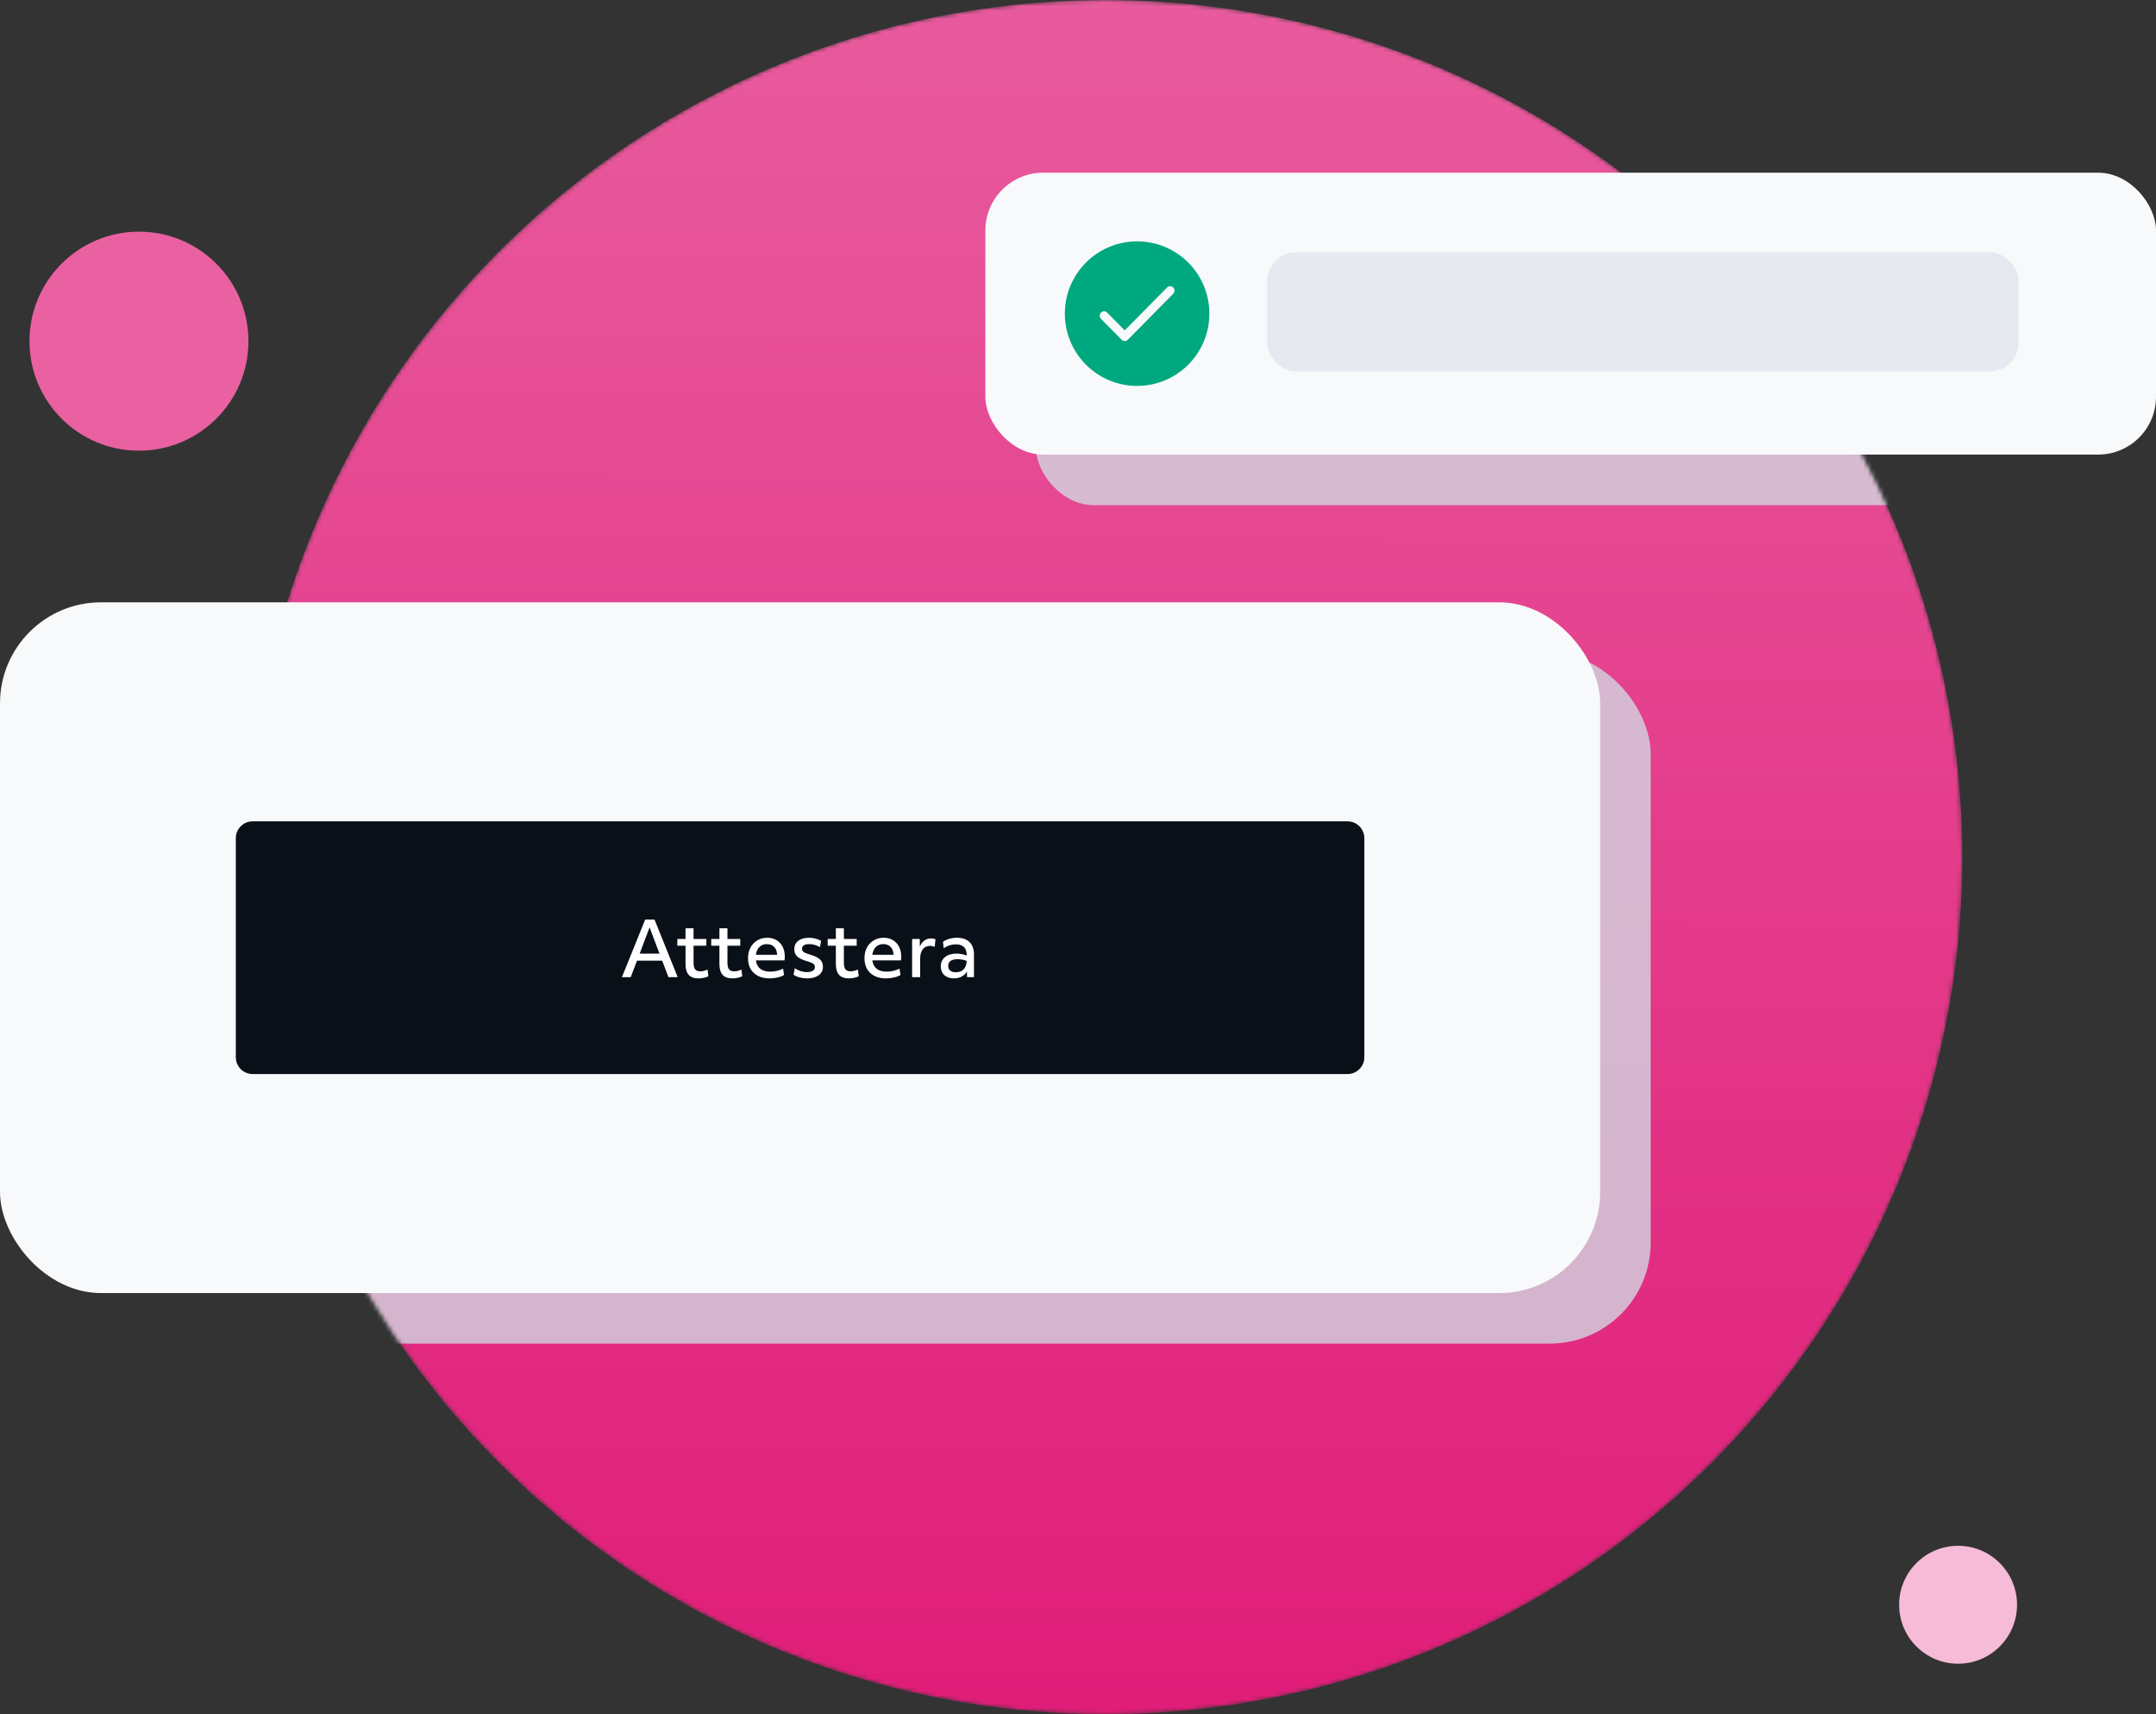
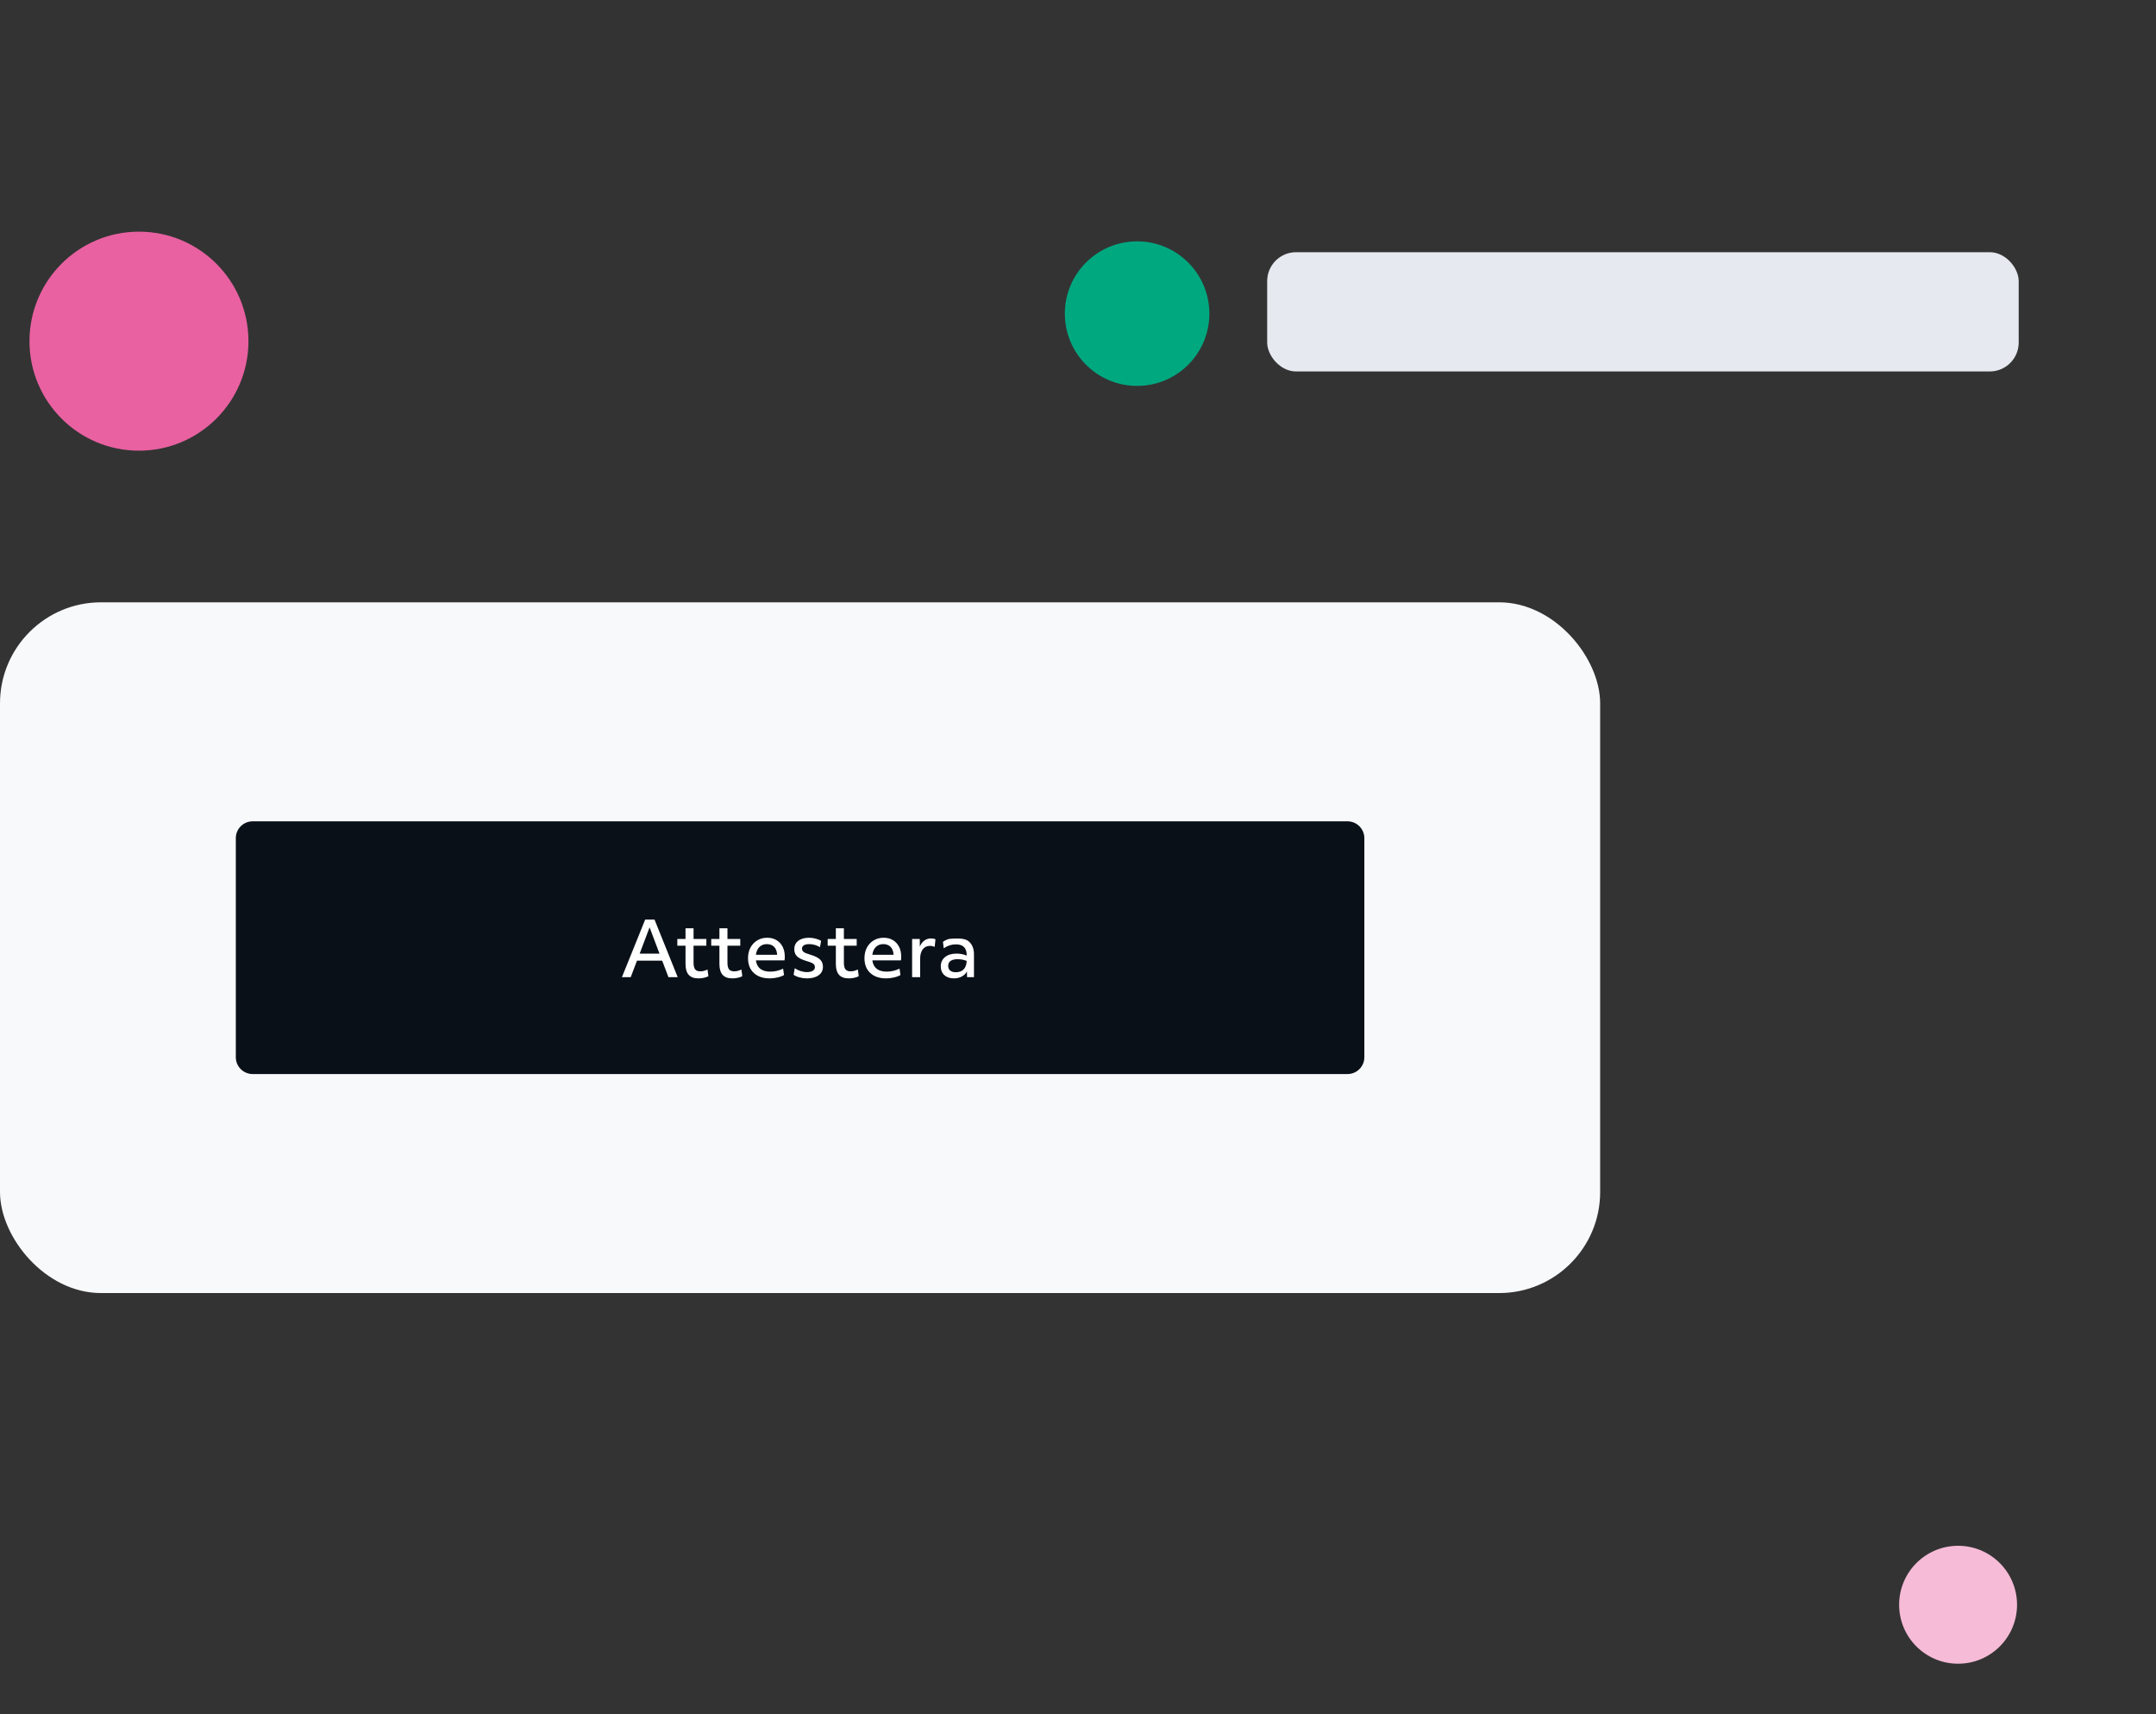
<svg xmlns="http://www.w3.org/2000/svg" width="512" height="407" viewBox="0 0 512 407" fill="none">
  <rect x="0" y="0" width="512" height="407" fill="#333333" stroke="none" />
  <mask id="mask0_846_6052" style="mask-type:alpha" maskUnits="userSpaceOnUse" x="59" y="0" width="407" height="407">
    <circle cx="262.5" cy="203.5" r="203.5" fill="url(#paint0_linear_846_6052)" />
  </mask>
  <g mask="url(#mask0_846_6052)">
-     <circle cx="262.5" cy="203.5" r="203.5" fill="url(#paint1_linear_846_6052)" />
-     <rect x="12" y="155" width="380" height="164" rx="24" fill="#D2D7E1" fill-opacity="0.8" style="mix-blend-mode:multiply" />
-     <rect x="246" y="53" width="278" height="66.926" rx="13.728" fill="#D2D7E1" fill-opacity="0.8" style="mix-blend-mode:multiply" />
-   </g>
+     </g>
  <circle cx="33" cy="81" r="26" fill="#E961A1" />
  <rect y="143" width="380" height="164" rx="24" fill="#F8F9FB" />
  <path d="M56 199C56 196.791 57.791 195 60 195H320C322.209 195 324 196.791 324 199V251C324 253.209 322.209 255 320 255H60C57.791 255 56 253.209 56 251V199Z" fill="#0A1018" />
-   <path d="M153.217 218.32H155.431L160.939 232H158.743L157.249 228.076H151.273L149.779 232H147.691L153.217 218.32ZM156.619 226.42L154.261 220.174L151.903 226.42H156.619ZM162.795 224.53H160.851V222.928H162.795V220.39H164.703V222.928H167.745V224.53H164.703V228.58C164.703 229.3 164.829 229.822 165.081 230.146C165.333 230.458 165.741 230.614 166.305 230.614C166.605 230.614 166.887 230.578 167.151 230.506C167.427 230.434 167.715 230.326 168.015 230.182L168.231 231.766C167.943 231.934 167.589 232.06 167.169 232.144C166.761 232.24 166.329 232.288 165.873 232.288C164.829 232.288 164.055 232.006 163.551 231.442C163.047 230.878 162.795 230.014 162.795 228.85V224.53ZM170.846 224.53H168.902V222.928H170.846V220.39H172.754V222.928H175.796V224.53H172.754V228.58C172.754 229.3 172.88 229.822 173.132 230.146C173.384 230.458 173.792 230.614 174.356 230.614C174.656 230.614 174.938 230.578 175.202 230.506C175.478 230.434 175.766 230.326 176.066 230.182L176.282 231.766C175.994 231.934 175.64 232.06 175.22 232.144C174.812 232.24 174.38 232.288 173.924 232.288C172.88 232.288 172.106 232.006 171.602 231.442C171.098 230.878 170.846 230.014 170.846 228.85V224.53ZM182.768 232.288C181.712 232.288 180.8 232.096 180.032 231.712C179.264 231.316 178.67 230.764 178.25 230.056C177.842 229.336 177.638 228.484 177.638 227.5C177.638 226.552 177.83 225.712 178.214 224.98C178.61 224.248 179.15 223.678 179.834 223.27C180.518 222.85 181.304 222.64 182.192 222.64C183.032 222.64 183.764 222.826 184.388 223.198C185.012 223.57 185.498 224.092 185.846 224.764C186.194 225.436 186.368 226.222 186.368 227.122C186.368 227.278 186.362 227.428 186.35 227.572C186.35 227.704 186.338 227.848 186.314 228.004H179.51C179.63 228.892 179.978 229.564 180.554 230.02C181.142 230.464 181.928 230.686 182.912 230.686C183.956 230.686 184.976 230.452 185.972 229.984L186.188 231.496C185.756 231.748 185.234 231.94 184.622 232.072C184.022 232.216 183.404 232.288 182.768 232.288ZM182.102 224.152C181.394 224.152 180.812 224.374 180.356 224.818C179.9 225.262 179.618 225.886 179.51 226.69H184.55C184.55 226.546 184.538 226.42 184.514 226.312C184.418 225.616 184.16 225.082 183.74 224.71C183.32 224.338 182.774 224.152 182.102 224.152ZM188.732 229.876C189.128 230.152 189.584 230.374 190.1 230.542C190.616 230.71 191.114 230.794 191.594 230.794C192.206 230.794 192.68 230.692 193.016 230.488C193.352 230.284 193.52 229.996 193.52 229.624C193.52 229.384 193.466 229.186 193.358 229.03C193.25 228.874 193.052 228.73 192.764 228.598C192.476 228.466 192.062 228.322 191.522 228.166C190.478 227.854 189.734 227.488 189.29 227.068C188.846 226.636 188.624 226.066 188.624 225.358C188.624 224.518 188.936 223.858 189.56 223.378C190.184 222.886 191.042 222.64 192.134 222.64C192.662 222.64 193.184 222.712 193.7 222.856C194.228 222.988 194.66 223.162 194.996 223.378L194.726 224.872C193.91 224.392 193.052 224.152 192.152 224.152C191.612 224.152 191.192 224.248 190.892 224.44C190.604 224.62 190.46 224.884 190.46 225.232C190.46 225.556 190.592 225.82 190.856 226.024C191.12 226.216 191.6 226.414 192.296 226.618C193.448 226.954 194.258 227.344 194.726 227.788C195.194 228.22 195.428 228.808 195.428 229.552C195.428 230.392 195.086 231.058 194.402 231.55C193.718 232.042 192.8 232.288 191.648 232.288C191.048 232.288 190.454 232.21 189.866 232.054C189.278 231.898 188.81 231.688 188.462 231.424L188.732 229.876ZM198.496 224.53H196.552V222.928H198.496V220.39H200.404V222.928H203.446V224.53H200.404V228.58C200.404 229.3 200.53 229.822 200.782 230.146C201.034 230.458 201.442 230.614 202.006 230.614C202.306 230.614 202.588 230.578 202.852 230.506C203.128 230.434 203.416 230.326 203.716 230.182L203.932 231.766C203.644 231.934 203.29 232.06 202.87 232.144C202.462 232.24 202.03 232.288 201.574 232.288C200.53 232.288 199.756 232.006 199.252 231.442C198.748 230.878 198.496 230.014 198.496 228.85V224.53ZM210.418 232.288C209.362 232.288 208.45 232.096 207.682 231.712C206.914 231.316 206.32 230.764 205.9 230.056C205.492 229.336 205.288 228.484 205.288 227.5C205.288 226.552 205.48 225.712 205.864 224.98C206.26 224.248 206.8 223.678 207.484 223.27C208.168 222.85 208.954 222.64 209.842 222.64C210.682 222.64 211.414 222.826 212.038 223.198C212.662 223.57 213.148 224.092 213.496 224.764C213.844 225.436 214.018 226.222 214.018 227.122C214.018 227.278 214.012 227.428 214 227.572C214 227.704 213.988 227.848 213.964 228.004H207.16C207.28 228.892 207.628 229.564 208.204 230.02C208.792 230.464 209.578 230.686 210.562 230.686C211.606 230.686 212.626 230.452 213.622 229.984L213.838 231.496C213.406 231.748 212.884 231.94 212.272 232.072C211.672 232.216 211.054 232.288 210.418 232.288ZM209.752 224.152C209.044 224.152 208.462 224.374 208.006 224.818C207.55 225.262 207.268 225.886 207.16 226.69H212.2C212.2 226.546 212.188 226.42 212.164 226.312C212.068 225.616 211.81 225.082 211.39 224.71C210.97 224.338 210.424 224.152 209.752 224.152ZM216.605 222.928H218.423L218.441 224.764C218.681 224.14 219.029 223.66 219.485 223.324C219.953 222.976 220.487 222.802 221.087 222.802C221.267 222.802 221.459 222.82 221.663 222.856C221.867 222.892 222.029 222.94 222.149 223L221.969 224.8C221.813 224.74 221.633 224.686 221.429 224.638C221.225 224.59 221.033 224.566 220.853 224.566C220.121 224.566 219.545 224.842 219.125 225.394C218.717 225.934 218.513 226.69 218.513 227.662V232H216.605V222.928ZM231.294 232H229.656L229.62 230.632C229.38 231.124 228.978 231.526 228.414 231.838C227.862 232.138 227.238 232.288 226.542 232.288C225.594 232.288 224.832 232.03 224.256 231.514C223.692 230.986 223.41 230.296 223.41 229.444C223.41 228.52 223.746 227.782 224.418 227.23C225.102 226.678 226.008 226.402 227.136 226.402C228.012 226.402 228.822 226.558 229.566 226.87V226.762C229.566 225.058 228.714 224.206 227.01 224.206C225.966 224.206 225 224.518 224.112 225.142L223.932 223.612C224.328 223.312 224.82 223.078 225.408 222.91C225.996 222.73 226.596 222.64 227.208 222.64C228.528 222.64 229.536 222.982 230.232 223.666C230.94 224.35 231.294 225.328 231.294 226.6V232ZM228.864 230.128C229.296 229.66 229.53 229 229.566 228.148C228.942 227.872 228.21 227.734 227.37 227.734C226.662 227.734 226.116 227.872 225.732 228.148C225.36 228.412 225.174 228.802 225.174 229.318C225.174 229.798 225.33 230.17 225.642 230.434C225.966 230.698 226.404 230.83 226.956 230.83C227.796 230.83 228.432 230.596 228.864 230.128Z" fill="white" />
-   <rect x="234" y="41" width="278" height="66.926" rx="13.728" fill="#F8F9FB" />
+   <path d="M153.217 218.32H155.431L160.939 232H158.743L157.249 228.076H151.273L149.779 232H147.691L153.217 218.32ZM156.619 226.42L154.261 220.174L151.903 226.42H156.619ZM162.795 224.53H160.851V222.928H162.795V220.39H164.703V222.928H167.745V224.53H164.703V228.58C164.703 229.3 164.829 229.822 165.081 230.146C165.333 230.458 165.741 230.614 166.305 230.614C166.605 230.614 166.887 230.578 167.151 230.506C167.427 230.434 167.715 230.326 168.015 230.182L168.231 231.766C167.943 231.934 167.589 232.06 167.169 232.144C166.761 232.24 166.329 232.288 165.873 232.288C164.829 232.288 164.055 232.006 163.551 231.442C163.047 230.878 162.795 230.014 162.795 228.85V224.53ZM170.846 224.53H168.902V222.928H170.846V220.39H172.754V222.928H175.796V224.53H172.754V228.58C172.754 229.3 172.88 229.822 173.132 230.146C173.384 230.458 173.792 230.614 174.356 230.614C174.656 230.614 174.938 230.578 175.202 230.506C175.478 230.434 175.766 230.326 176.066 230.182L176.282 231.766C175.994 231.934 175.64 232.06 175.22 232.144C174.812 232.24 174.38 232.288 173.924 232.288C172.88 232.288 172.106 232.006 171.602 231.442C171.098 230.878 170.846 230.014 170.846 228.85V224.53ZM182.768 232.288C181.712 232.288 180.8 232.096 180.032 231.712C179.264 231.316 178.67 230.764 178.25 230.056C177.842 229.336 177.638 228.484 177.638 227.5C177.638 226.552 177.83 225.712 178.214 224.98C178.61 224.248 179.15 223.678 179.834 223.27C180.518 222.85 181.304 222.64 182.192 222.64C183.032 222.64 183.764 222.826 184.388 223.198C185.012 223.57 185.498 224.092 185.846 224.764C186.194 225.436 186.368 226.222 186.368 227.122C186.368 227.278 186.362 227.428 186.35 227.572C186.35 227.704 186.338 227.848 186.314 228.004H179.51C179.63 228.892 179.978 229.564 180.554 230.02C181.142 230.464 181.928 230.686 182.912 230.686C183.956 230.686 184.976 230.452 185.972 229.984L186.188 231.496C185.756 231.748 185.234 231.94 184.622 232.072C184.022 232.216 183.404 232.288 182.768 232.288ZM182.102 224.152C181.394 224.152 180.812 224.374 180.356 224.818C179.9 225.262 179.618 225.886 179.51 226.69H184.55C184.55 226.546 184.538 226.42 184.514 226.312C184.418 225.616 184.16 225.082 183.74 224.71C183.32 224.338 182.774 224.152 182.102 224.152ZM188.732 229.876C189.128 230.152 189.584 230.374 190.1 230.542C190.616 230.71 191.114 230.794 191.594 230.794C192.206 230.794 192.68 230.692 193.016 230.488C193.352 230.284 193.52 229.996 193.52 229.624C193.52 229.384 193.466 229.186 193.358 229.03C193.25 228.874 193.052 228.73 192.764 228.598C192.476 228.466 192.062 228.322 191.522 228.166C190.478 227.854 189.734 227.488 189.29 227.068C188.846 226.636 188.624 226.066 188.624 225.358C188.624 224.518 188.936 223.858 189.56 223.378C190.184 222.886 191.042 222.64 192.134 222.64C192.662 222.64 193.184 222.712 193.7 222.856C194.228 222.988 194.66 223.162 194.996 223.378L194.726 224.872C193.91 224.392 193.052 224.152 192.152 224.152C191.612 224.152 191.192 224.248 190.892 224.44C190.604 224.62 190.46 224.884 190.46 225.232C190.46 225.556 190.592 225.82 190.856 226.024C191.12 226.216 191.6 226.414 192.296 226.618C193.448 226.954 194.258 227.344 194.726 227.788C195.194 228.22 195.428 228.808 195.428 229.552C195.428 230.392 195.086 231.058 194.402 231.55C193.718 232.042 192.8 232.288 191.648 232.288C191.048 232.288 190.454 232.21 189.866 232.054C189.278 231.898 188.81 231.688 188.462 231.424L188.732 229.876ZM198.496 224.53H196.552V222.928H198.496V220.39H200.404V222.928H203.446V224.53H200.404V228.58C200.404 229.3 200.53 229.822 200.782 230.146C201.034 230.458 201.442 230.614 202.006 230.614C202.306 230.614 202.588 230.578 202.852 230.506C203.128 230.434 203.416 230.326 203.716 230.182L203.932 231.766C203.644 231.934 203.29 232.06 202.87 232.144C202.462 232.24 202.03 232.288 201.574 232.288C200.53 232.288 199.756 232.006 199.252 231.442C198.748 230.878 198.496 230.014 198.496 228.85V224.53ZM210.418 232.288C209.362 232.288 208.45 232.096 207.682 231.712C206.914 231.316 206.32 230.764 205.9 230.056C205.492 229.336 205.288 228.484 205.288 227.5C205.288 226.552 205.48 225.712 205.864 224.98C206.26 224.248 206.8 223.678 207.484 223.27C208.168 222.85 208.954 222.64 209.842 222.64C210.682 222.64 211.414 222.826 212.038 223.198C212.662 223.57 213.148 224.092 213.496 224.764C213.844 225.436 214.018 226.222 214.018 227.122C214.018 227.278 214.012 227.428 214 227.572C214 227.704 213.988 227.848 213.964 228.004H207.16C207.28 228.892 207.628 229.564 208.204 230.02C208.792 230.464 209.578 230.686 210.562 230.686C211.606 230.686 212.626 230.452 213.622 229.984L213.838 231.496C213.406 231.748 212.884 231.94 212.272 232.072C211.672 232.216 211.054 232.288 210.418 232.288ZM209.752 224.152C209.044 224.152 208.462 224.374 208.006 224.818C207.55 225.262 207.268 225.886 207.16 226.69H212.2C212.2 226.546 212.188 226.42 212.164 226.312C212.068 225.616 211.81 225.082 211.39 224.71C210.97 224.338 210.424 224.152 209.752 224.152ZM216.605 222.928H218.423L218.441 224.764C218.681 224.14 219.029 223.66 219.485 223.324C219.953 222.976 220.487 222.802 221.087 222.802C221.267 222.802 221.459 222.82 221.663 222.856C221.867 222.892 222.029 222.94 222.149 223L221.969 224.8C221.813 224.74 221.633 224.686 221.429 224.638C221.225 224.59 221.033 224.566 220.853 224.566C220.121 224.566 219.545 224.842 219.125 225.394C218.717 225.934 218.513 226.69 218.513 227.662V232H216.605V222.928ZM231.294 232H229.656L229.62 230.632C229.38 231.124 228.978 231.526 228.414 231.838C227.862 232.138 227.238 232.288 226.542 232.288C225.594 232.288 224.832 232.03 224.256 231.514C223.692 230.986 223.41 230.296 223.41 229.444C223.41 228.52 223.746 227.782 224.418 227.23C225.102 226.678 226.008 226.402 227.136 226.402C228.012 226.402 228.822 226.558 229.566 226.87V226.762C229.566 225.058 228.714 224.206 227.01 224.206C225.966 224.206 225 224.518 224.112 225.142L223.932 223.612C224.328 223.312 224.82 223.078 225.408 222.91C228.528 222.64 229.536 222.982 230.232 223.666C230.94 224.35 231.294 225.328 231.294 226.6V232ZM228.864 230.128C229.296 229.66 229.53 229 229.566 228.148C228.942 227.872 228.21 227.734 227.37 227.734C226.662 227.734 226.116 227.872 225.732 228.148C225.36 228.412 225.174 228.802 225.174 229.318C225.174 229.798 225.33 230.17 225.642 230.434C225.966 230.698 226.404 230.83 226.956 230.83C227.796 230.83 228.432 230.596 228.864 230.128Z" fill="white" />
  <circle cx="270.037" cy="74.463" r="17.16" fill="#00A880" />
  <g clip-path="url(#clip0_846_6052)">
    <path fill-rule="evenodd" clip-rule="evenodd" d="M278.609 68.261C279.013 68.671 279.013 69.335 278.609 69.744L267.828 80.665C267.424 81.075 266.768 81.075 266.364 80.665L261.463 75.701C261.059 75.292 261.059 74.628 261.463 74.218C261.868 73.809 262.523 73.809 262.927 74.218L267.096 78.441L277.145 68.261C277.55 67.852 278.205 67.852 278.609 68.261Z" fill="#F8F9FB" />
  </g>
  <rect x="300.926" y="59.877" width="178.469" height="28.315" rx="6.864" fill="#E6E9EF" />
  <circle cx="465" cy="381" r="14" fill="#F6BBD7" />
  <defs>
    <linearGradient id="paint0_linear_846_6052" x1="262.08" y1="-40.856" x2="261.272" y2="407.178" gradientUnits="userSpaceOnUse">
      <stop stop-color="#E961A1" />
      <stop offset="1" stop-color="#E01D78" />
    </linearGradient>
    <linearGradient id="paint1_linear_846_6052" x1="262.08" y1="-40.856" x2="261.272" y2="407.178" gradientUnits="userSpaceOnUse">
      <stop stop-color="#E961A1" />
      <stop offset="1" stop-color="#E01D78" />
    </linearGradient>
    <clipPath id="clip0_846_6052">
-       <rect width="17.752" height="13.018" fill="white" transform="translate(261.16 67.954)" />
-     </clipPath>
+       </clipPath>
  </defs>
</svg>